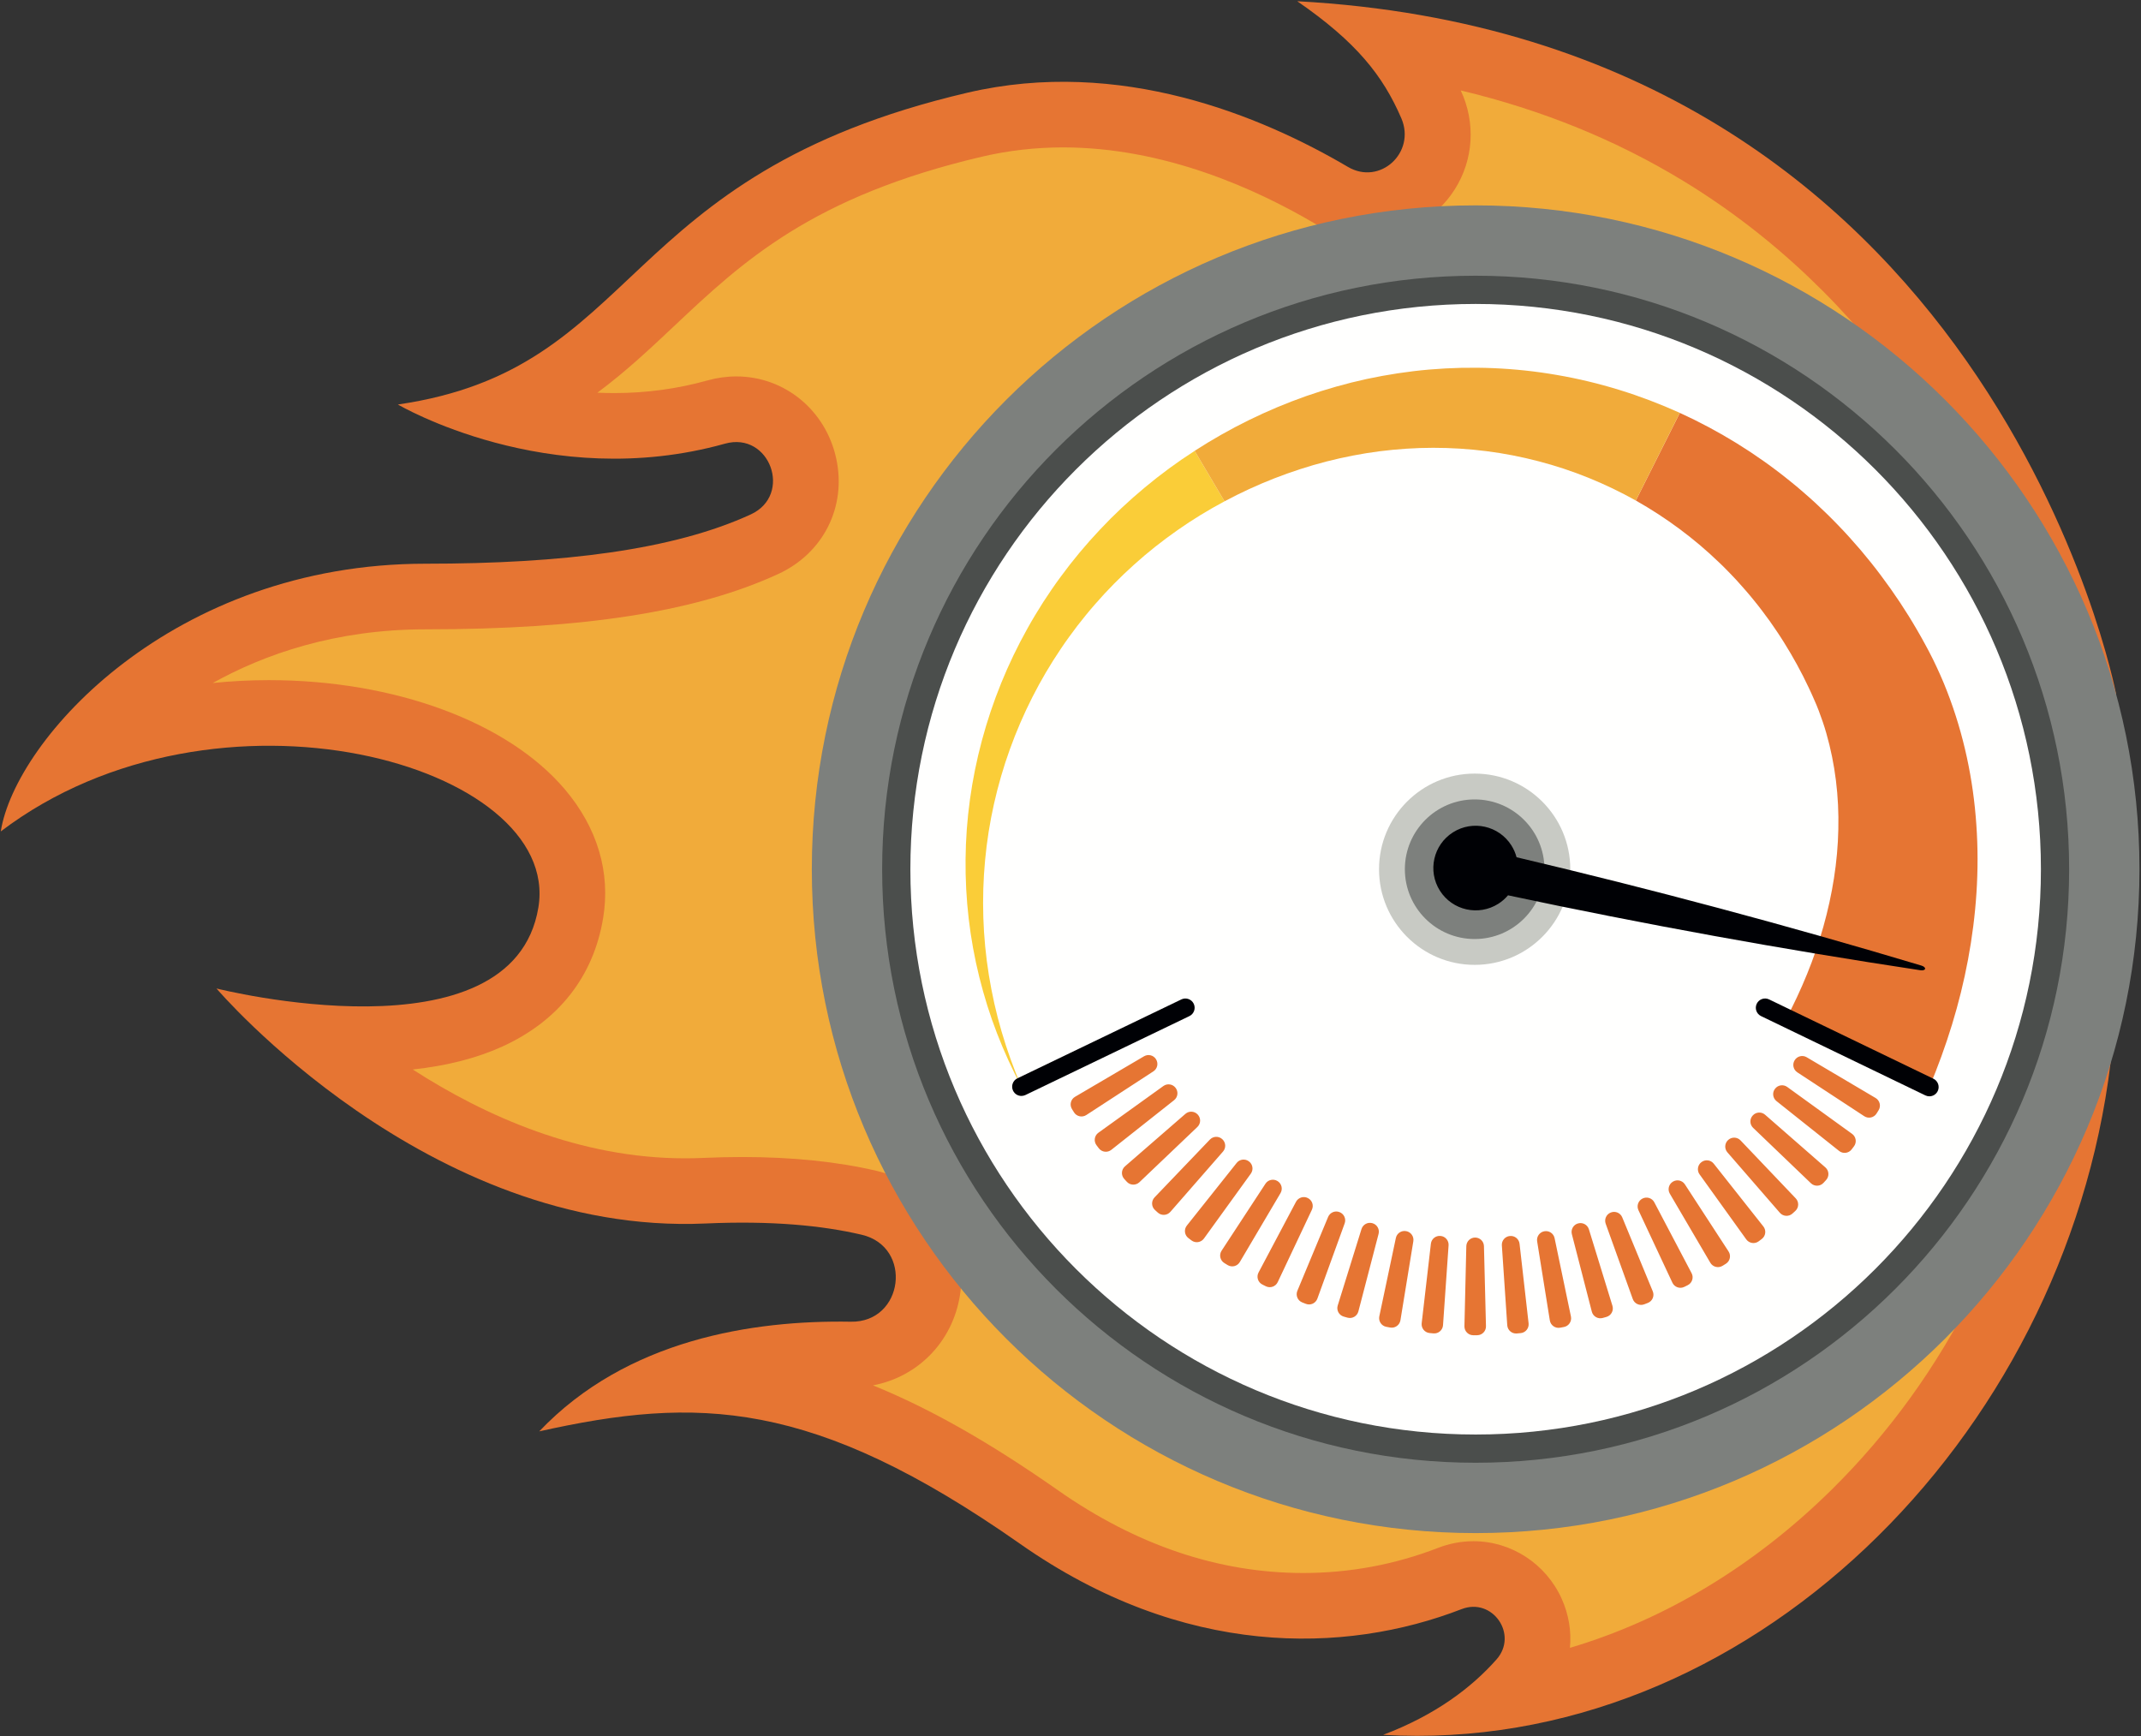
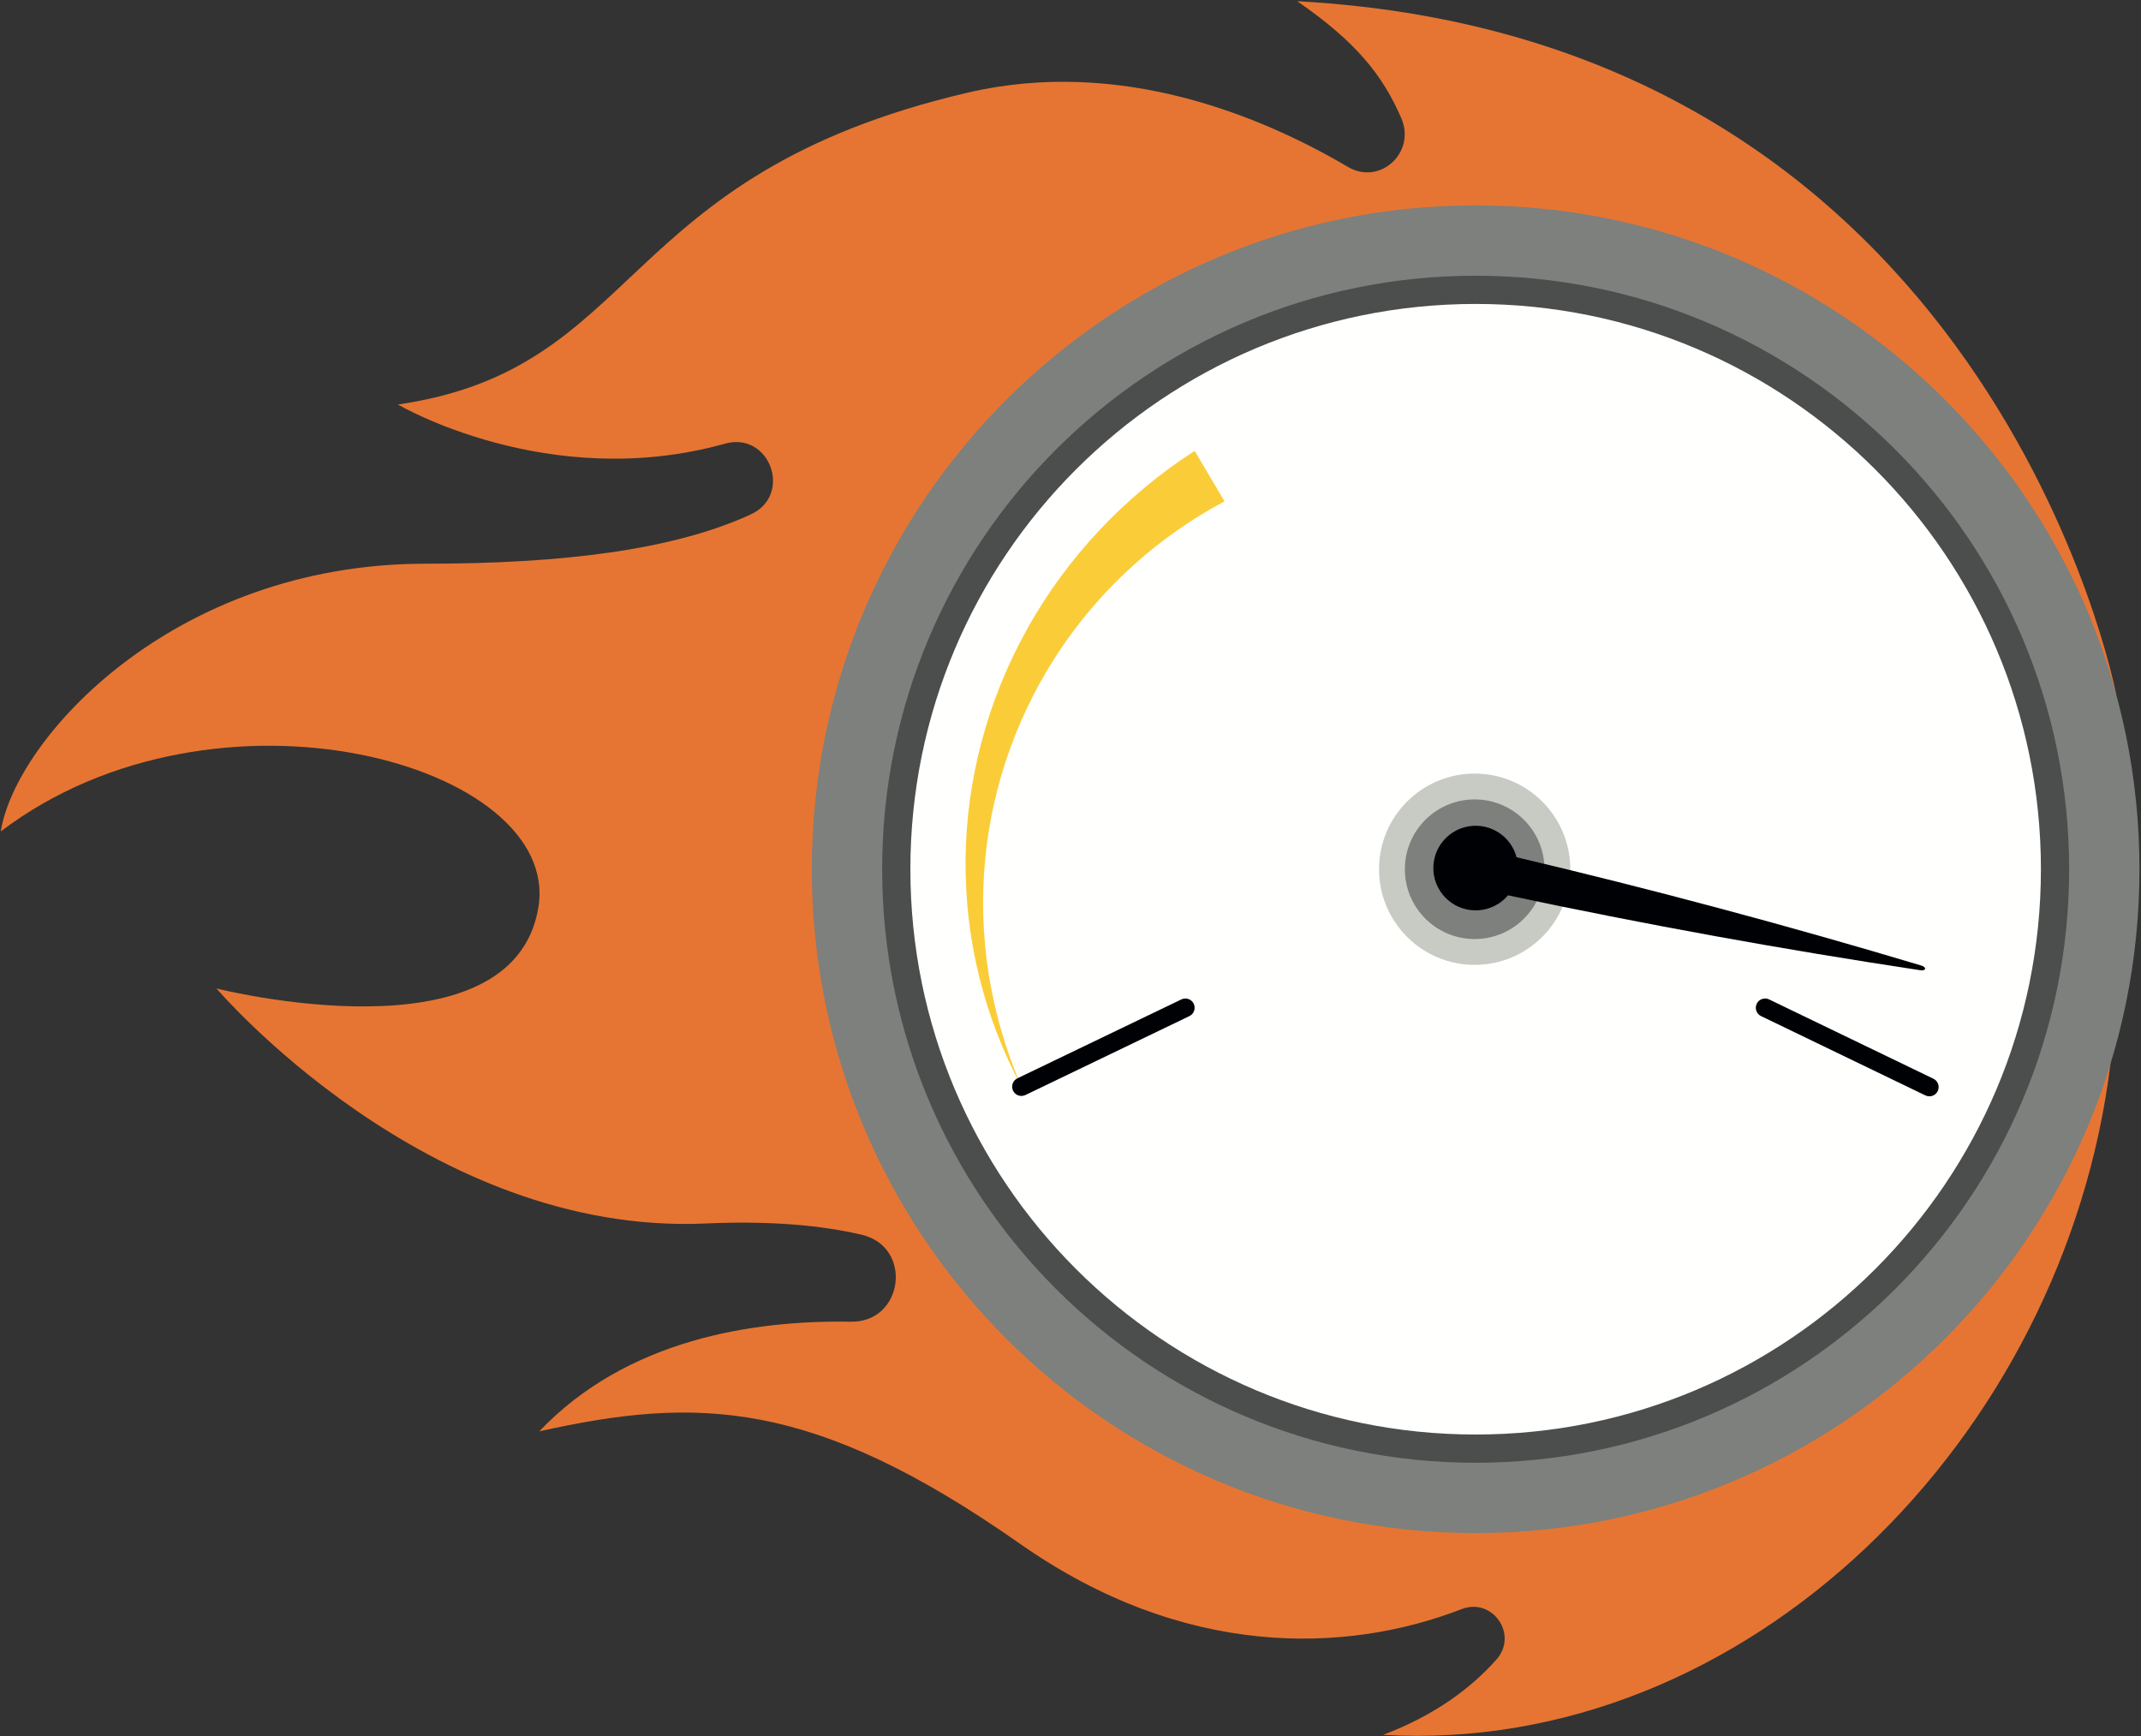
<svg xmlns="http://www.w3.org/2000/svg" width="185px" height="150px" viewBox="0 0 185 150" version="1.1">
  <rect x="0" y="0" width="185" height="150" fill="#333333" stroke="none" />
  <title>high speed_rgb</title>
  <desc>Created with Sketch.</desc>
  <g id="Page-1" stroke="none" stroke-width="1" fill="none" fill-rule="evenodd">
    <g id="OSK-internet-migracia" transform="translate(-74, -1204)">
      <g id="high-speed_rgb" transform="translate(74, 1204)">
        <path d="M182.846,59.952 C182.846,59.952 172.071,3.34 112.094,0.107 C117.185,3.618 119.493,6.521 121.087,10.221 C122.36,13.177 119.243,16.052 116.47,14.42 C108.991,10.018 96.778,4.928 83.594,8.01 C53.037,15.154 55.575,31.867 34.382,34.951 C34.382,34.951 47.357,42.61 62.643,38.335 C66.519,37.251 68.527,42.765 64.872,44.448 C58.193,47.521 48.629,48.707 36.767,48.707 C14.922,48.707 1.335,63.85 0.066,71.839 C18.705,57.69 48.573,66.034 46.52,78.415 C44.288,91.87 18.705,85.409 18.705,85.409 C18.705,85.409 36.896,106.793 60.963,105.715 C66.647,105.46 71.048,105.887 74.456,106.687 C78.91,107.733 78.091,114.282 73.517,114.202 C65.074,114.055 54.159,115.723 46.595,123.676 C60.245,120.636 70.224,120.83 88.155,133.402 C102.239,143.277 116.204,142.941 126.295,139.035 C128.968,138 131.21,141.236 129.311,143.383 C127.174,145.798 124.053,148.182 119.514,149.898 C150.892,151.722 178.41,124.337 182.368,91.857 L182.846,59.952" id="Fill-1" fill="#E67533" />
-         <path d="M135.655,142.379 C135.792,140.966 135.561,139.512 134.944,138.141 C133.583,135.119 130.592,133.167 127.323,133.167 C126.279,133.167 125.245,133.362 124.249,133.748 C120.535,135.185 116.617,135.914 112.604,135.914 C105.311,135.914 98.18,133.507 91.41,128.76 C85.605,124.69 80.393,121.715 75.432,119.702 C79.449,118.944 82.518,115.719 83.008,111.481 C83.571,106.625 80.519,102.288 75.752,101.168 C72.373,100.375 68.47,99.972 64.151,99.972 C63.04,99.972 61.883,99.999 60.71,100.051 C60.21,100.074 59.702,100.085 59.2,100.085 C50.101,100.085 41.931,96.446 35.667,92.409 C38.626,92.089 41.225,91.423 43.425,90.417 C48.275,88.199 51.279,84.369 52.113,79.343 C52.77,75.379 51.626,71.526 48.806,68.199 C43.873,62.381 34.078,58.767 23.243,58.767 C21.609,58.767 19.986,58.851 18.383,59.014 C22.849,56.533 28.972,54.377 36.767,54.377 C50.474,54.377 60.157,52.858 67.242,49.598 C71.155,47.797 73.169,43.778 72.253,39.599 C71.34,35.434 67.792,32.525 63.623,32.525 C62.789,32.525 61.945,32.643 61.116,32.875 C58.535,33.597 55.83,33.963 53.078,33.963 C52.585,33.963 52.099,33.951 51.62,33.929 C54.071,32.111 56.193,30.113 58.289,28.139 C64.117,22.651 70.144,16.977 84.884,13.53 C87.138,13.004 89.484,12.736 91.858,12.736 C100.599,12.736 108.503,16.309 113.594,19.306 C114.987,20.126 116.559,20.559 118.14,20.559 C118.14,20.559 118.14,20.559 118.141,20.559 C121.163,20.559 124.058,18.956 125.696,16.376 C127.331,13.803 127.527,10.603 126.221,7.816 C133.224,9.486 139.674,12.108 145.5,15.662 C153.184,20.35 159.852,26.686 165.318,34.493 C173.654,46.401 176.597,57.976 177.169,60.505 L176.705,91.464 C175.819,98.45 173.751,105.252 170.554,111.686 C167.387,118.06 163.265,123.778 158.301,128.684 C151.615,135.29 143.846,139.952 135.655,142.379" id="Fill-2" fill="#F1AB3A" />
        <path d="M184.868,75.105 C184.868,106.785 159.188,132.466 127.508,132.466 C95.829,132.466 70.148,106.785 70.148,75.105 C70.148,43.426 95.829,17.745 127.508,17.745 C159.188,17.745 184.868,43.426 184.868,75.105" id="Fill-3" fill="#7D807D" />
        <path d="M178.791,75.105 C178.791,103.428 155.831,126.388 127.508,126.388 C99.185,126.388 76.225,103.428 76.225,75.105 C76.225,46.783 99.185,23.823 127.508,23.823 C155.831,23.823 178.791,46.783 178.791,75.105" id="Fill-4" fill="#4B4E4C" />
        <path d="M176.352,75.105 C176.352,102.081 154.484,123.949 127.508,123.949 C100.533,123.949 78.664,102.081 78.664,75.105 C78.664,48.13 100.533,26.262 127.508,26.262 C154.484,26.262 176.352,48.13 176.352,75.105" id="Fill-5" fill="#FFFFFE" />
        <path d="M135.686,75.105 C135.686,79.669 131.986,83.368 127.423,83.368 C122.86,83.368 119.16,79.669 119.16,75.105 C119.16,70.542 122.86,66.842 127.423,66.842 C131.986,66.842 135.686,70.542 135.686,75.105" id="Fill-6" fill="#C8CAC4" />
        <path d="M105.81,43.316 C104.41,44.062 103.05,44.892 101.746,45.808 C100.441,46.722 99.183,47.713 97.995,48.786 C96.804,49.856 95.672,50.998 94.618,52.214 C94.084,52.818 93.582,53.448 93.085,54.083 C92.599,54.727 92.118,55.377 91.67,56.05 C88.047,61.41 85.731,67.741 85.12,74.322 C84.811,77.61 84.915,80.955 85.446,84.252 C85.714,85.899 86.074,87.537 86.55,89.147 C87.023,90.757 87.593,92.343 88.257,93.894 C87.467,92.404 86.761,90.864 86.15,89.282 C85.535,87.701 85.032,86.074 84.618,84.42 C83.797,81.111 83.397,77.68 83.433,74.235 C83.495,67.342 85.356,60.413 88.79,54.284 C89.214,53.515 89.675,52.767 90.145,52.022 C90.628,51.286 91.119,50.553 91.645,49.846 C92.686,48.42 93.823,47.061 95.038,45.771 C96.25,44.477 97.55,43.261 98.919,42.123 C100.285,40.981 101.726,39.925 103.228,38.956 L105.81,43.316" id="Fill-7" fill="#FACD38" />
-         <path d="M145.15,35.674 C148.546,37.225 151.764,39.209 154.686,41.579 L155.233,42.025 L155.769,42.484 C156.13,42.786 156.474,43.108 156.826,43.421 C157.516,44.062 158.197,44.716 158.847,45.399 C159.506,46.074 160.132,46.781 160.75,47.496 C161.357,48.218 161.954,48.952 162.518,49.71 C163.654,51.221 164.705,52.798 165.652,54.435 C165.889,54.845 166.125,55.255 166.347,55.672 C166.46,55.883 166.572,56.081 166.686,56.303 L167.028,56.976 C167.468,57.878 167.88,58.794 168.239,59.725 C169.687,63.446 170.51,67.357 170.773,71.271 C171.05,75.189 170.764,79.108 170.054,82.914 C169.344,86.722 168.189,90.411 166.715,93.927 L154.29,88.134 C155.661,85.54 156.776,82.839 157.554,80.069 C158.33,77.302 158.793,74.465 158.847,71.642 C158.914,68.82 158.572,66.01 157.811,63.36 C157.623,62.696 157.397,62.05 157.156,61.411 L156.968,60.936 C156.904,60.776 156.822,60.6 156.75,60.432 C156.605,60.091 156.448,59.756 156.29,59.42 C155.66,58.077 154.945,56.776 154.158,55.518 C153.768,54.887 153.349,54.275 152.923,53.666 C152.486,53.066 152.043,52.468 151.571,51.894 C151.106,51.313 150.614,50.755 150.114,50.202 C149.857,49.933 149.61,49.653 149.344,49.392 L148.952,48.993 L148.55,48.604 C146.4,46.532 143.974,44.731 141.349,43.248 L145.15,35.674" id="Fill-8" fill="#E67533" />
-         <path d="M141.349,43.248 C138.719,41.776 135.891,40.621 132.94,39.855 C129.992,39.078 126.925,38.692 123.839,38.692 C122.295,38.692 120.747,38.799 119.204,38.992 C117.663,39.191 116.128,39.49 114.61,39.877 C111.58,40.663 108.608,41.817 105.81,43.316 L103.228,38.956 C106.227,37.013 109.465,35.42 112.876,34.219 C114.583,33.626 116.331,33.128 118.109,32.743 C119.888,32.365 121.696,32.085 123.52,31.93 C127.167,31.619 130.877,31.764 134.522,32.398 C138.17,33.022 141.75,34.133 145.15,35.674 L141.349,43.248" id="Fill-9" fill="#F1AB3A" />
        <path d="M88.258,94.694 C87.96,94.694 87.674,94.527 87.537,94.241 C87.345,93.843 87.512,93.365 87.91,93.173 L102.08,86.354 C102.477,86.163 102.956,86.33 103.148,86.728 C103.339,87.126 103.172,87.604 102.774,87.796 L88.604,94.615 C88.493,94.668 88.374,94.694 88.258,94.694" id="Fill-10" fill="#000105" />
        <path d="M166.714,94.727 C166.597,94.727 166.479,94.701 166.367,94.647 L152.17,87.795 C151.772,87.603 151.605,87.125 151.797,86.727 C151.989,86.329 152.468,86.162 152.865,86.354 L167.062,93.206 C167.46,93.398 167.627,93.877 167.435,94.275 C167.297,94.56 167.011,94.727 166.714,94.727" id="Fill-11" fill="#000105" />
        <path d="M133.454,75.105 C133.454,78.436 130.754,81.136 127.423,81.136 C124.092,81.136 121.392,78.436 121.392,75.105 C121.392,71.774 124.092,69.074 127.423,69.074 C130.754,69.074 133.454,71.774 133.454,75.105" id="Fill-12" fill="#7D807D" />
        <path d="M166.018,83.428 C154.469,79.964 142.787,76.84 131.043,74.069 C130.95,73.716 130.802,73.372 130.597,73.047 C129.516,71.342 127.257,70.835 125.552,71.916 C123.846,72.996 123.339,75.255 124.42,76.961 C125.501,78.666 127.76,79.173 129.465,78.092 C129.79,77.887 130.07,77.638 130.305,77.359 C142.108,79.869 154.006,82.033 165.928,83.832 C166.428,83.908 166.503,83.573 166.018,83.428" id="Fill-13" fill="#000105" />
-         <path d="M92.802,96.111 C92.743,96.015 92.683,95.919 92.624,95.823 C92.402,95.46 92.522,94.985 92.89,94.769 L98.856,91.267 C99.213,91.057 99.672,91.171 99.89,91.523 L99.894,91.531 C100.112,91.883 100.009,92.344 99.662,92.57 L93.864,96.345 C93.507,96.577 93.028,96.472 92.802,96.111 Z M161.086,96.445 L155.301,92.653 C154.954,92.426 154.853,91.964 155.071,91.613 L155.077,91.603 C155.296,91.252 155.756,91.14 156.112,91.35 L162.067,94.871 C162.433,95.088 162.552,95.564 162.328,95.927 C162.269,96.023 162.209,96.119 162.149,96.215 C161.922,96.576 161.443,96.679 161.086,96.445 Z M94.947,99.217 C94.879,99.127 94.811,99.038 94.744,98.948 C94.489,98.606 94.565,98.122 94.911,97.873 L100.528,93.835 C100.864,93.594 101.332,93.665 101.581,93.995 L101.587,94.003 C101.836,94.334 101.776,94.803 101.452,95.06 L96.026,99.352 C95.692,99.616 95.205,99.556 94.947,99.217 Z M158.915,99.447 L153.503,95.139 C153.179,94.881 153.12,94.412 153.37,94.082 L153.377,94.074 C153.627,93.744 154.094,93.675 154.43,93.917 L160.036,97.971 C160.381,98.22 160.456,98.705 160.2,99.046 C160.132,99.136 160.063,99.226 159.995,99.316 C159.736,99.654 159.249,99.713 158.915,99.447 Z M97.368,102.112 C97.292,102.029 97.216,101.946 97.141,101.863 C96.855,101.546 96.886,101.057 97.208,100.777 L102.431,96.241 C102.743,95.969 103.216,95.997 103.494,96.303 L103.502,96.311 C103.78,96.618 103.763,97.09 103.463,97.376 L98.455,102.148 C98.146,102.441 97.656,102.426 97.368,102.112 Z M156.478,102.237 L151.484,97.45 C151.185,97.164 151.169,96.691 151.449,96.385 L151.456,96.378 C151.735,96.072 152.208,96.046 152.519,96.318 L157.729,100.87 C158.05,101.15 158.079,101.64 157.793,101.956 C157.717,102.039 157.641,102.122 157.565,102.205 C157.276,102.518 156.785,102.532 156.478,102.237 Z M100.044,104.773 C99.961,104.698 99.878,104.622 99.795,104.546 C99.482,104.257 99.468,103.767 99.763,103.459 L104.547,98.462 C104.834,98.163 105.306,98.148 105.612,98.427 L105.62,98.435 C105.926,98.714 105.952,99.186 105.68,99.498 L101.13,104.709 C100.85,105.03 100.36,105.06 100.044,104.773 Z M153.796,104.791 L149.261,99.566 C148.99,99.253 149.018,98.781 149.324,98.503 L149.332,98.496 C149.638,98.218 150.111,98.235 150.396,98.534 L155.167,103.544 C155.461,103.853 155.445,104.343 155.131,104.631 C155.048,104.707 154.965,104.783 154.881,104.858 C154.565,105.144 154.075,105.112 153.796,104.791 Z M102.955,107.179 C102.865,107.111 102.775,107.043 102.685,106.974 C102.347,106.716 102.288,106.228 102.553,105.895 L106.859,100.481 C107.117,100.156 107.586,100.097 107.916,100.348 L107.924,100.354 C108.254,100.604 108.324,101.072 108.082,101.408 L104.03,107.015 C103.78,107.36 103.295,107.435 102.955,107.179 Z M150.891,107.087 L146.855,101.468 C146.614,101.132 146.685,100.664 147.016,100.415 L147.024,100.409 C147.354,100.16 147.823,100.22 148.08,100.545 L152.37,105.972 C152.634,106.306 152.574,106.793 152.235,107.051 C152.145,107.119 152.055,107.187 151.966,107.254 C151.624,107.509 151.14,107.433 150.891,107.087 Z M106.075,109.307 C105.978,109.248 105.882,109.188 105.786,109.128 C105.426,108.901 105.322,108.422 105.556,108.065 L109.346,102.278 C109.573,101.932 110.035,101.83 110.386,102.049 L110.395,102.054 C110.746,102.273 110.859,102.732 110.648,103.089 L107.13,109.045 C106.914,109.412 106.438,109.531 106.075,109.307 Z M147.786,109.107 L144.286,103.139 C144.077,102.782 144.191,102.323 144.543,102.106 L144.55,102.102 C144.902,101.884 145.363,101.987 145.589,102.334 L149.363,108.132 C149.595,108.489 149.49,108.969 149.129,109.194 C149.033,109.254 148.936,109.314 148.84,109.373 C148.477,109.595 148.001,109.475 147.786,109.107 Z M109.38,111.14 C109.278,111.09 109.177,111.039 109.076,110.988 C108.696,110.796 108.549,110.328 108.748,109.951 L111.987,103.838 C112.181,103.473 112.632,103.328 113.002,103.514 L113.011,103.519 C113.382,103.704 113.536,104.151 113.359,104.525 L110.406,110.781 C110.225,111.167 109.762,111.329 109.38,111.14 Z M144.509,110.831 L141.575,104.566 C141.4,104.191 141.555,103.745 141.926,103.56 L141.933,103.557 C142.304,103.373 142.754,103.518 142.947,103.885 L146.168,110.007 C146.367,110.384 146.218,110.851 145.837,111.043 C145.736,111.093 145.636,111.143 145.535,111.193 C145.152,111.381 144.69,111.217 144.509,110.831 Z M112.843,112.66 C112.737,112.619 112.631,112.578 112.525,112.536 C112.129,112.38 111.939,111.928 112.102,111.534 L114.761,105.148 C114.92,104.766 115.355,104.58 115.741,104.73 L115.751,104.734 C116.137,104.885 116.332,105.315 116.191,105.704 L113.832,112.208 C113.686,112.608 113.24,112.813 112.843,112.66 Z M141.086,112.244 L138.745,105.735 C138.605,105.345 138.801,104.915 139.188,104.766 L139.195,104.763 C139.581,104.614 140.016,104.8 140.174,105.183 L142.814,111.577 C142.976,111.971 142.785,112.423 142.388,112.578 C142.284,112.619 142.179,112.659 142.074,112.699 C141.676,112.851 141.23,112.645 141.086,112.244 Z M116.434,113.852 C116.324,113.821 116.214,113.79 116.104,113.758 C115.695,113.639 115.464,113.206 115.591,112.8 L117.645,106.194 C117.768,105.799 118.184,105.574 118.582,105.687 L118.592,105.69 C118.99,105.804 119.224,106.214 119.12,106.615 L117.376,113.31 C117.269,113.722 116.844,113.967 116.434,113.852 Z M137.547,113.333 L135.821,106.634 C135.718,106.233 135.954,105.823 136.352,105.71 L136.359,105.709 C136.757,105.596 137.172,105.822 137.294,106.218 L139.329,112.83 C139.454,113.237 139.221,113.669 138.812,113.787 C138.704,113.818 138.596,113.848 138.488,113.878 C138.077,113.992 137.653,113.746 137.547,113.333 Z M120.121,114.705 C120.009,114.684 119.897,114.663 119.785,114.642 C119.366,114.562 119.096,114.152 119.184,113.735 L120.614,106.967 C120.699,106.562 121.093,106.299 121.5,106.376 L121.511,106.377 C121.918,106.454 122.189,106.841 122.123,107.249 L121.009,114.077 C120.94,114.497 120.54,114.781 120.121,114.705 Z M133.918,114.09 L132.822,107.259 C132.756,106.851 133.029,106.464 133.436,106.389 L133.445,106.387 C133.852,106.312 134.244,106.576 134.329,106.981 L135.742,113.753 C135.828,114.17 135.557,114.579 135.138,114.658 C135.027,114.679 134.916,114.7 134.805,114.72 C134.385,114.795 133.986,114.51 133.918,114.09 Z M123.863,115.211 C123.751,115.201 123.639,115.19 123.527,115.18 C123.103,115.139 122.796,114.756 122.845,114.333 L123.641,107.461 C123.688,107.05 124.056,106.752 124.468,106.79 L124.479,106.791 C124.891,106.829 125.197,107.189 125.169,107.602 L124.689,114.504 C124.66,114.929 124.288,115.248 123.863,115.211 Z M130.239,114.508 L129.773,107.606 C129.745,107.193 130.052,106.833 130.465,106.796 L130.476,106.795 C130.888,106.758 131.255,107.056 131.302,107.468 L132.083,114.341 C132.131,114.765 131.823,115.147 131.399,115.187 C131.287,115.197 131.175,115.207 131.063,115.217 C130.639,115.254 130.268,114.933 130.239,114.508 Z M127.494,115.371 C127.428,115.371 127.362,115.37 127.296,115.37 C126.87,115.368 126.529,115.015 126.539,114.589 L126.702,107.674 C126.712,107.26 127.051,106.929 127.465,106.93 C127.878,106.93 128.216,107.259 128.226,107.672 L128.4,114.588 C128.411,115.013 128.072,115.364 127.647,115.369 L127.494,115.371 L127.494,115.371 Z" id="Fill-14" fill="#E67533" />
      </g>
    </g>
  </g>
</svg>